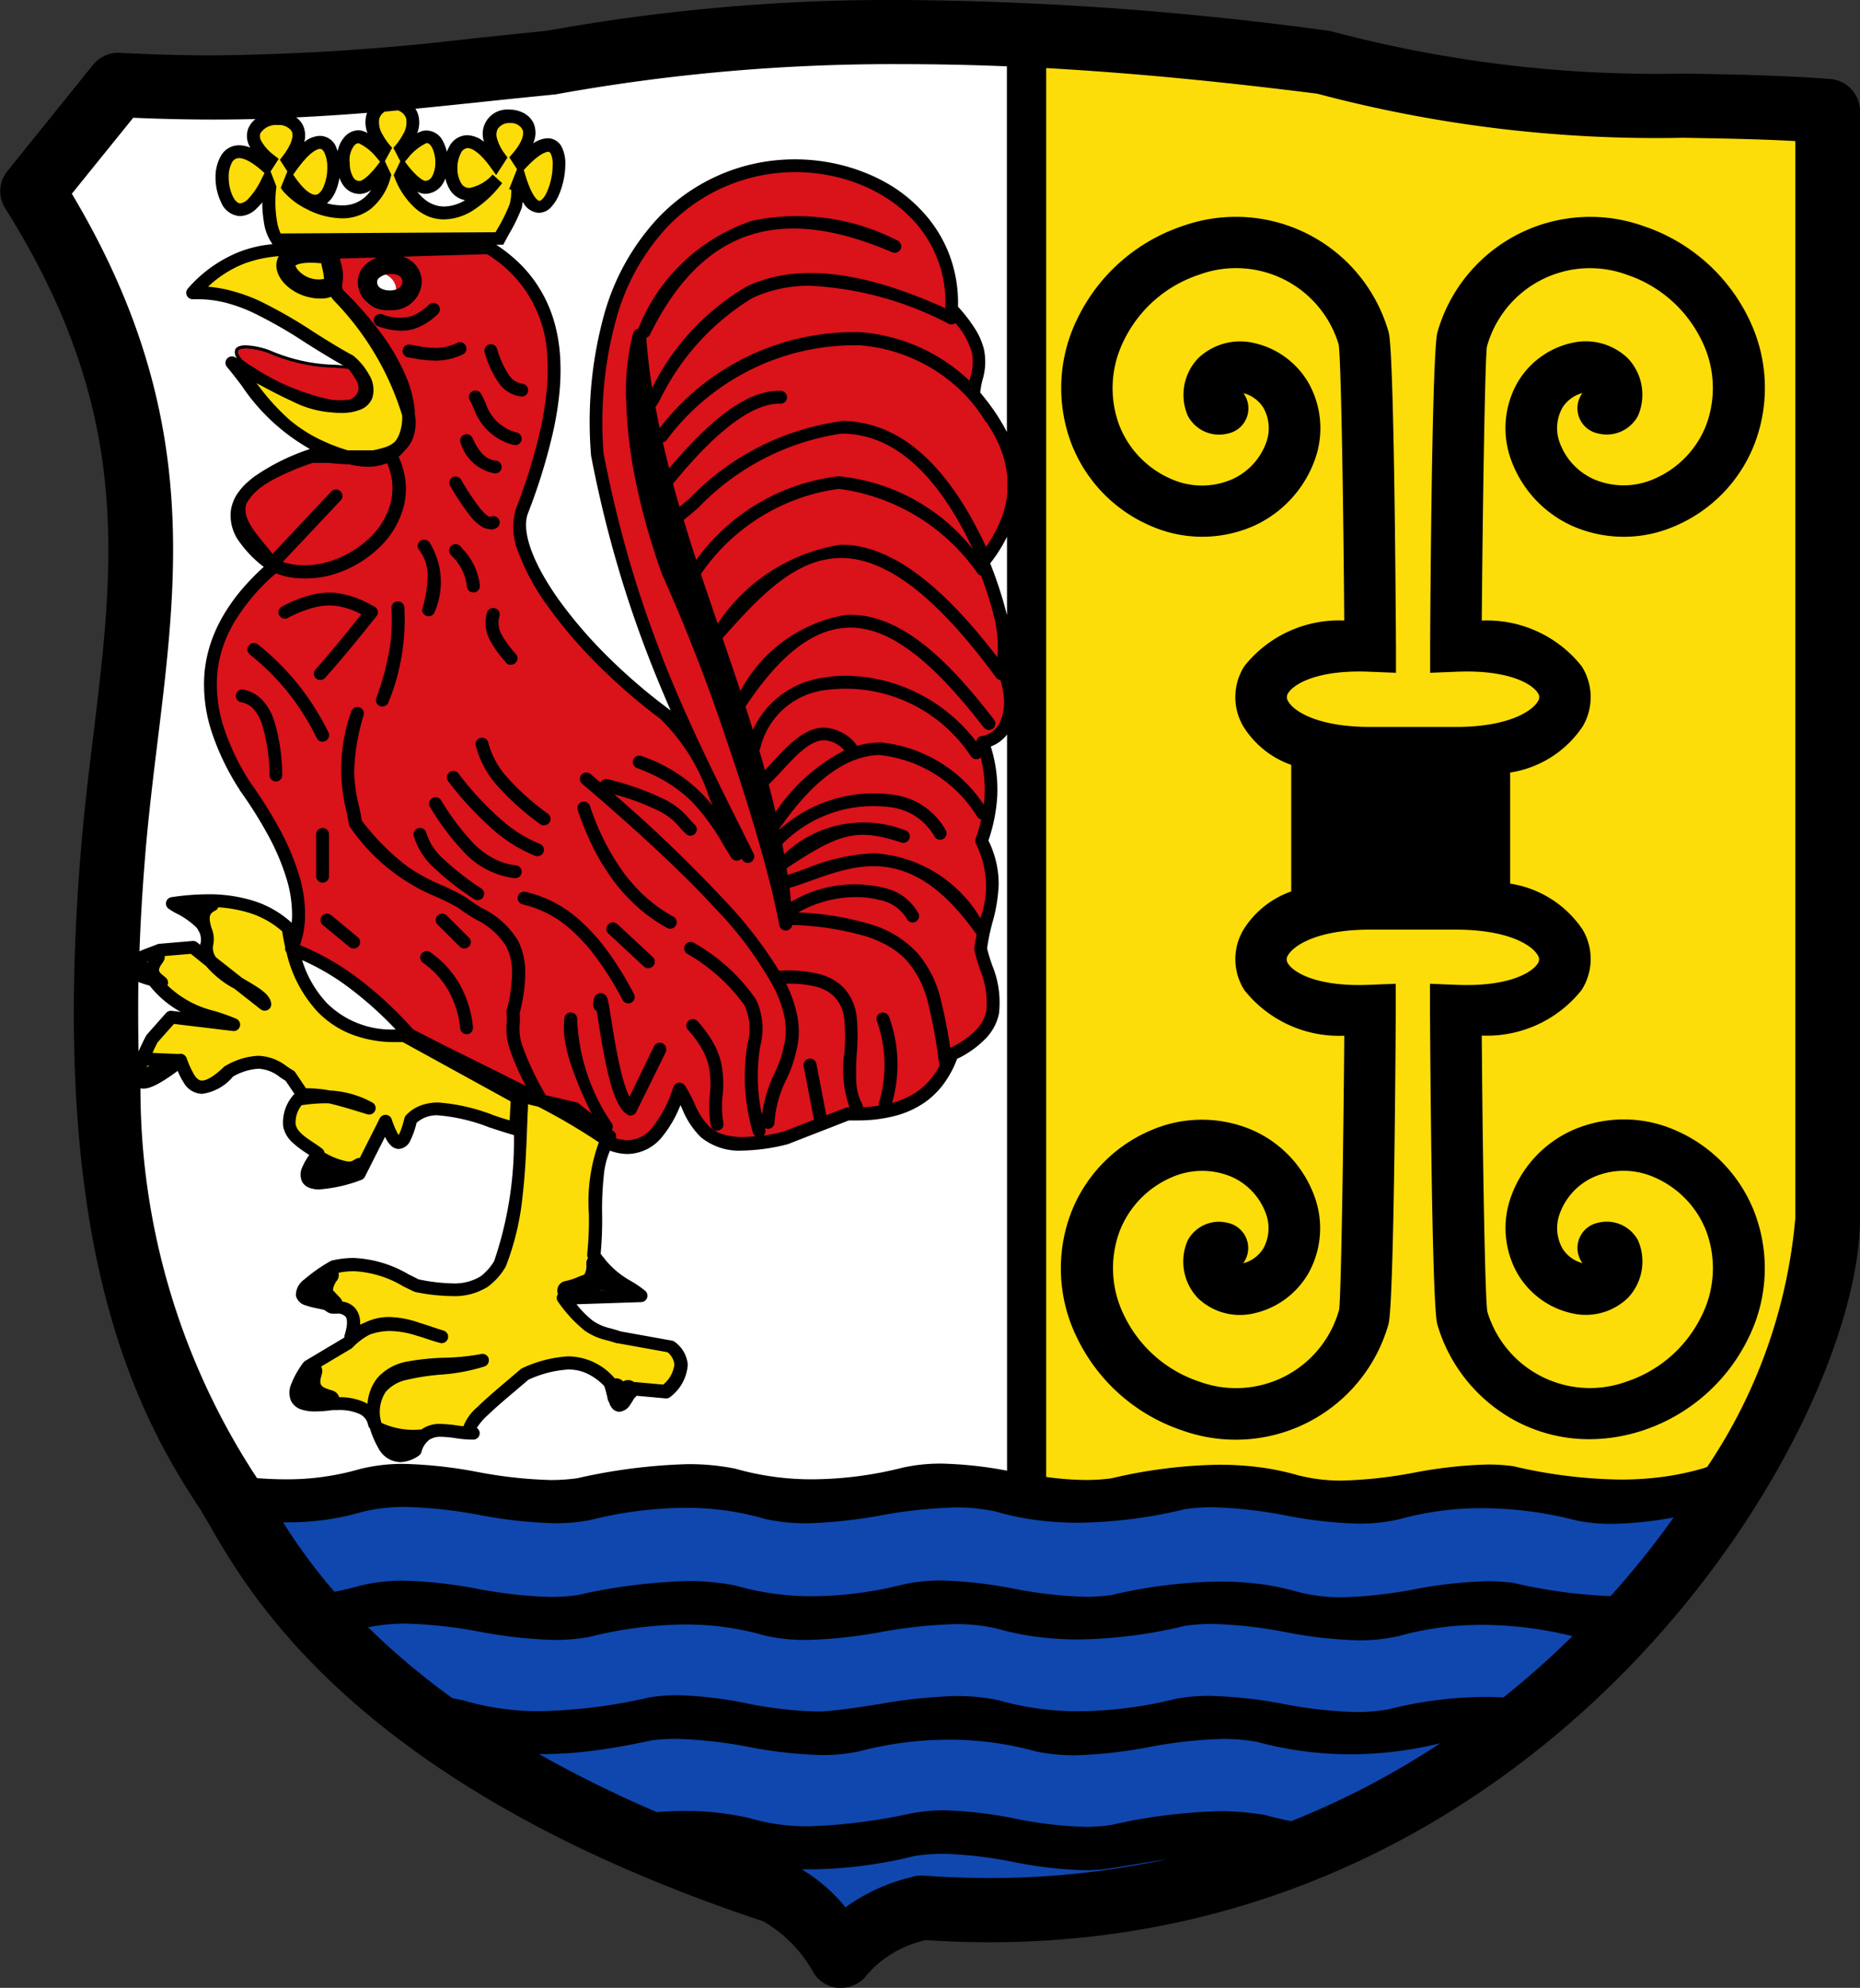
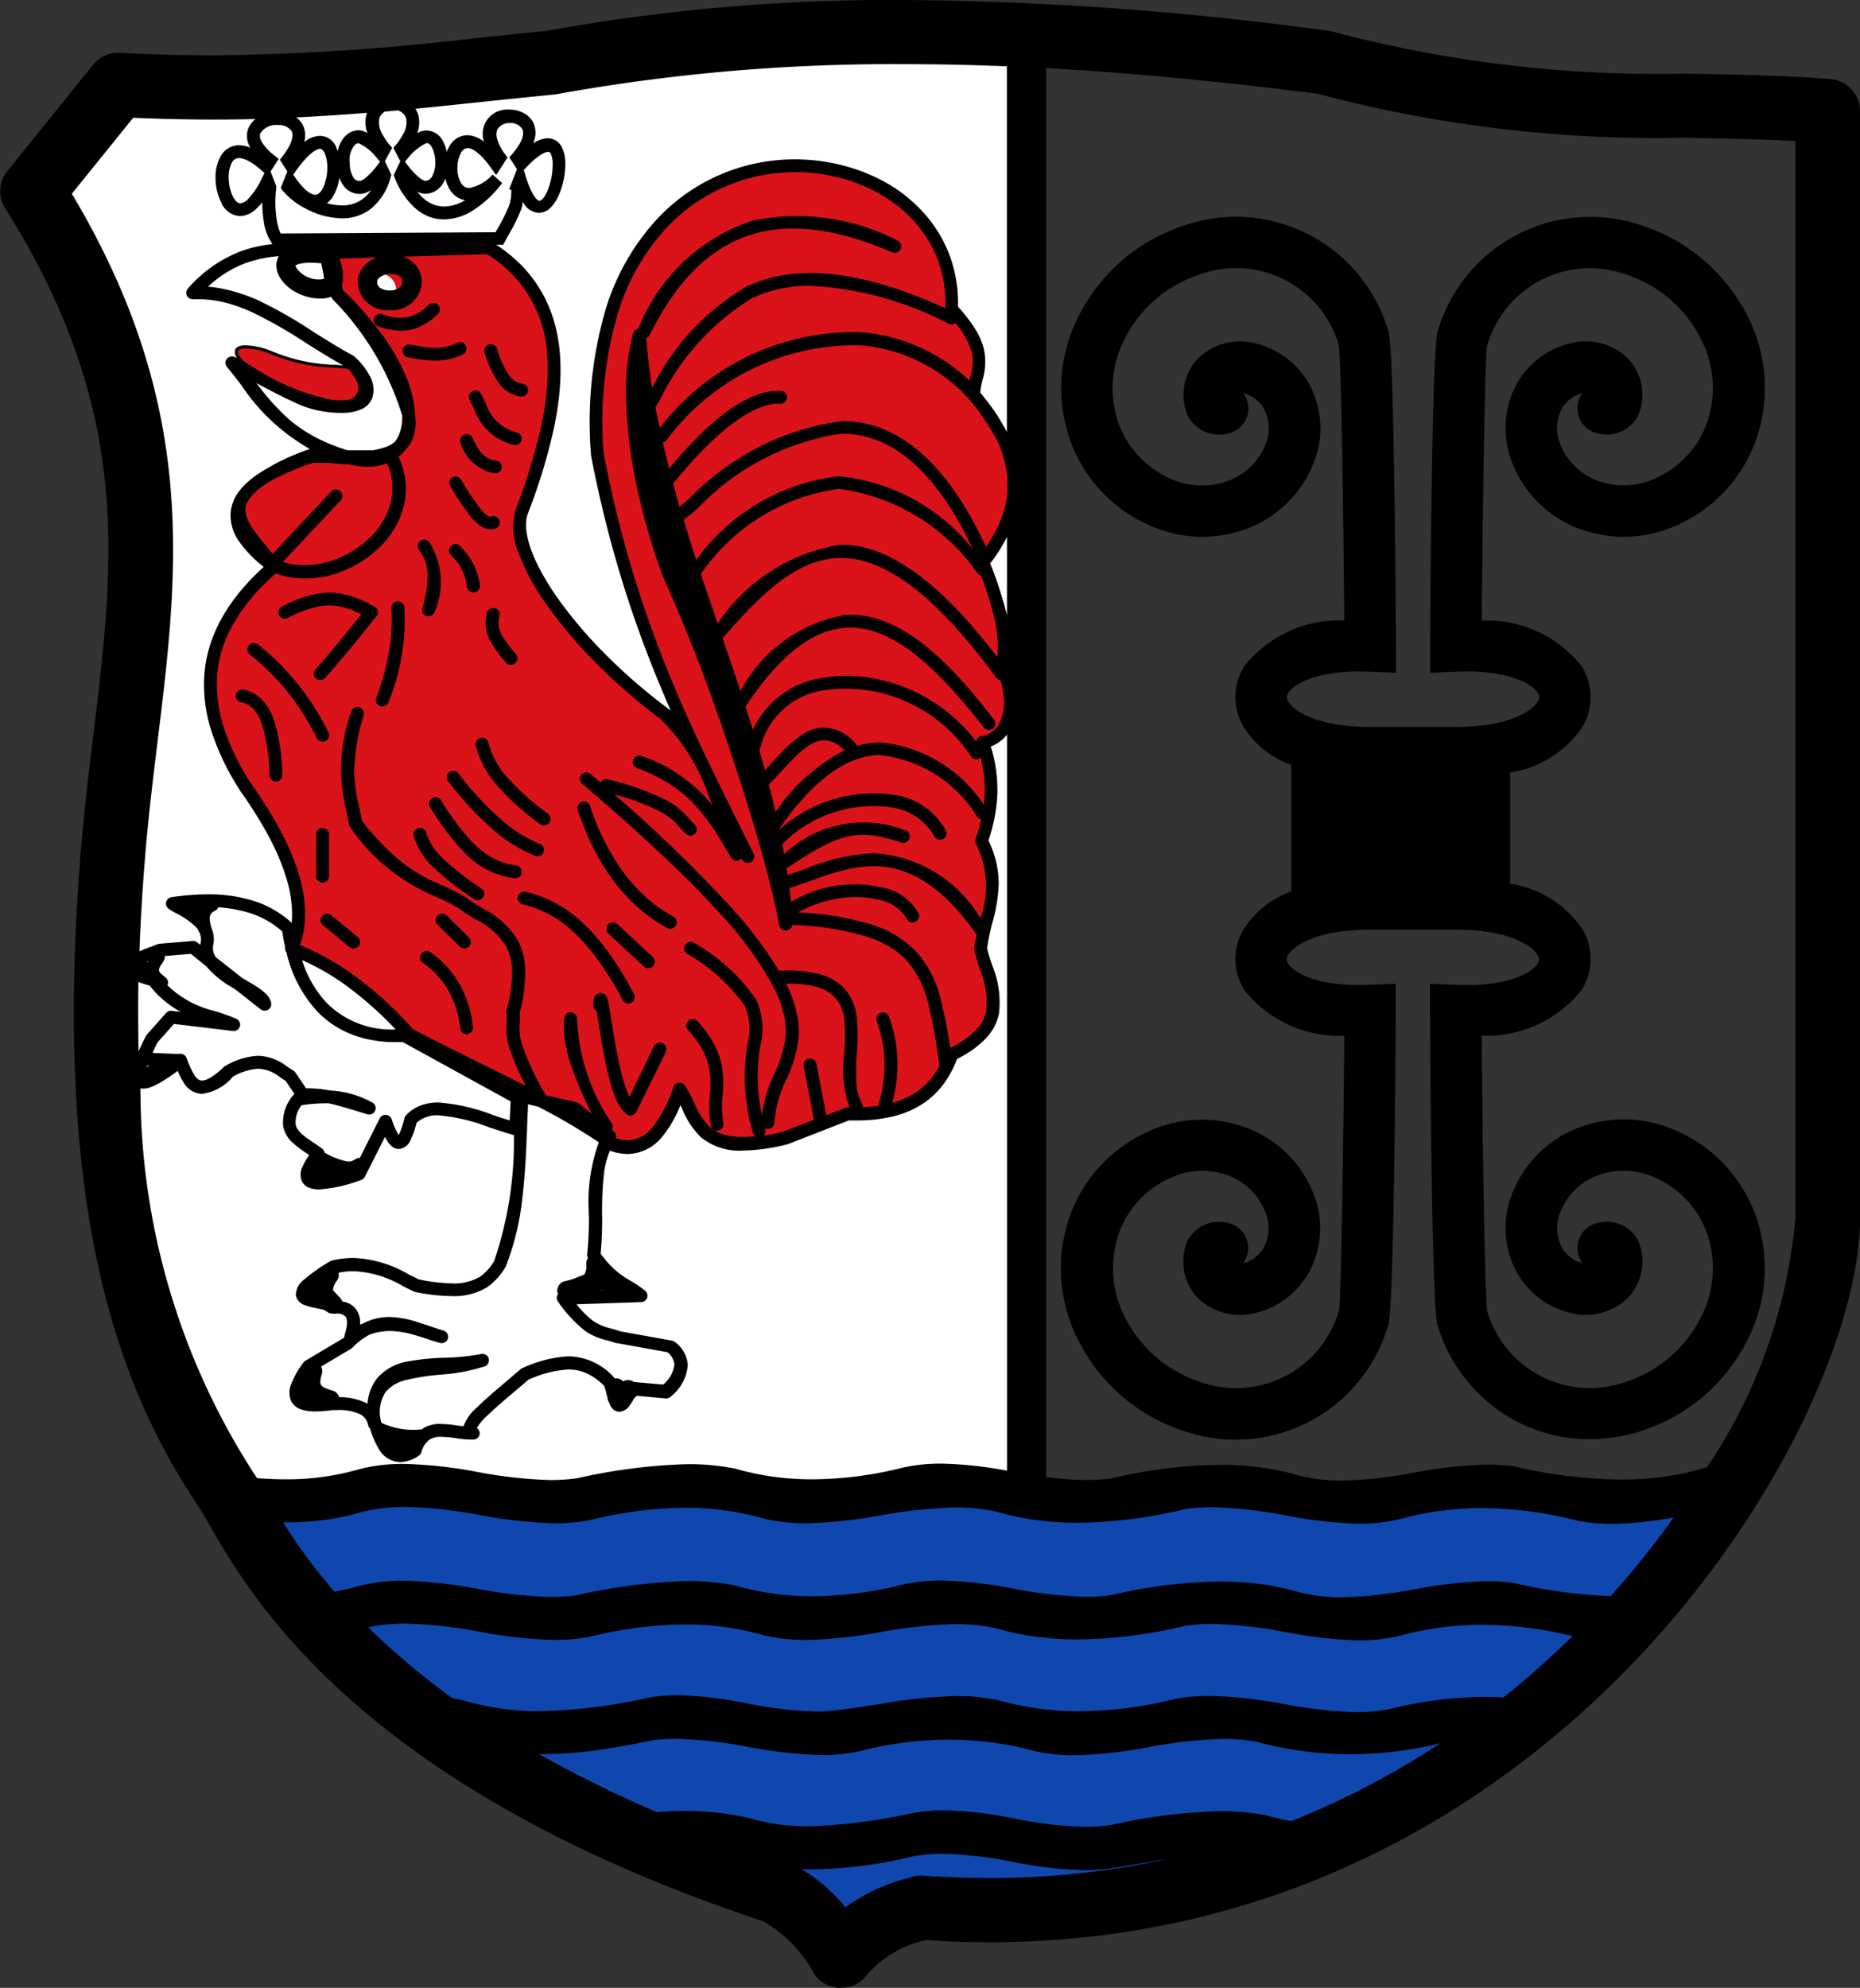
<svg xmlns="http://www.w3.org/2000/svg" width="36.247" height="38.723" viewBox="0 0 36.247 38.723">
  <rect x="0" y="0" width="36.247" height="38.723" fill="#333333" stroke="none" />
  <g id="Wappen" transform="translate(-5295.869 1229)">
    <path id="Weiss" d="M5308.286-1215.226s2.58,2.965,1.683,10.837.873,12.884,2.142,14.377c1.58.4,3.088-.284,4.546,0s4.378-.4,4.971-.259a32.057,32.057,0,0,0,4.307.259c.821-.035,1.635,0,1.635,0v-28.265a33.856,33.856,0,0,0-5.637,0,88.911,88.911,0,0,1-8.863.749c-1.973-.01-3.1,0-3.1,0Z" transform="translate(-11.641 -9.932)" fill="#fff" />
-     <path id="Gelb" d="M23.368,28.6a17.287,17.287,0,0,0-3.6-.234,12.276,12.276,0,0,1-2.281,0V.05a34.1,34.1,0,0,1,3.524,0c1.2.114,6.305,1.166,7.891,1.233s4.27.356,4.27.356.141,18.465,0,20.733S31.131,28.6,31.131,28.6s-3.427-.247-4.4-.234c-.837.011-2.243.255-3.036.255A2.161,2.161,0,0,1,23.368,28.6ZM4.8,27.067c-.2-1.274,1.271-.9,2.084-1.211-.907.2-2.267-.212-2.089,1.241-.06-.3-.354-.415-.817-.394-.612.087-.964-.012-.454-.726l.757-.454a1.392,1.392,0,0,1,.367-.279,1.64,1.64,0,0,0-.307.158c.117-.382.034-.6-.333-.575-.2-.182-1.257-.022,0-.787a2.191,2.191,0,0,1,1.6.363c1.165.226,1.385-.1,1.6-.424a9.768,9.768,0,0,0,.424-3.269h0l1.029.242.666.545c-.4.619-.2,1.532-.3,2.3.348.517.645.56.908.787l-1.5.05c.519.694.631.62,1.071.767l1,.182c.344.293.207.585-.091.878L9.762,26.4c-.327.7-.317.059-.424-.121-.545-.568-1.09-.373-1.634-.151-.549.482-1.293,1.052-1,1.15a1.887,1.887,0,0,1-.327-.027c-.327-.046-.653-.091-.793.36a.534.534,0,0,1-.29.106C5.014,27.718,4.889,27.348,4.8,27.067ZM6.1,25.4c-.157-.047-.311-.1-.467-.152C5.788,25.3,5.943,25.361,6.1,25.4ZM3.646,21.893c-.33-.254-.831-.422-.394-1.059a3.174,3.174,0,0,1,.607-.048,2.394,2.394,0,0,0-.516-.043L3.1,20.38a.9.9,0,0,0-1.18-.091c-.63.617-.78.194-.938-.212-.92.727-1,.461-.545-.424l.369-.419,1.2.147C1.5,19.152.982,19.171.468,18.5c-.9-.247-.3-.406.121-.575l.639-.055.353.283a.442.442,0,0,1-.083-.351c.092-.465-.538-.673-.667-.786h0a2.564,2.564,0,0,1,2.24.484c.188,1.367.928,2.167,2.24,2.089L7.49,20.8l-.03.605c-.741-.206-1.589-.654-2.028-.182-.161.66-.323.526-.484.03l-.515,1.029a2.661,2.661,0,0,1-.769.178C3.4,22.465,3.308,22.321,3.646,21.893ZM2.617,18.987c-.017-.13-.257-.257-.511-.41ZM4.152,8.333a4.068,4.068,0,0,1-2.27-1.846,5.7,5.7,0,0,0,1.937.848c.981.088.692-.571.333-.878-.987-.53-1.893-1.387-3.027-1.332a2.721,2.721,0,0,1,2.6-.817l.182.817c1.868,1.818,1.615,3.26.6,3.26A1.33,1.33,0,0,1,4.152,8.333ZM1.125,5.125h0ZM2.632,3l-.04-.1c-.482.959-.845.472-.875-.015-.027-.432.207-.864.85-.288l.072-.114c-1.164-.937,1.267-1.209.34,0l.073.114c.6-.835.847-.361.813.113-.032.458-.33.917-.838.19L2.988,3c.3.381,1.516.975,1.864-.224L4.8,2.67s-.251.332-.422.339-.308-.113-.324-.462c-.019-.425.208-.548.324-.519a1.144,1.144,0,0,1,.414.321l.048-.095s-.3-.35-.219-.623a.4.4,0,0,1,.764,0c.084.273-.218.623-.218.623l.049.095a1.142,1.142,0,0,1,.413-.321c.392-.078.477.98,0,.98C5.462,3,5.213,2.67,5.213,2.67l-.049.1c.4.983,1.191.947,1.864.074-.618.583-.893.182-.893-.218,0-.428.317-.857.868-.084l.073-.114c-.8-1.1,1.245-1.041.339,0l.073.114c.646-.7.8-.223.72.25-.086.512-.444,1.024-.744.053l-.041.1h0c-.009.439,0,.4-.355,1.052l-4.23.024a.041.041,0,0,1-.03.015C2.7,4.041,2.563,3.558,2.632,3Z" transform="translate(5298.488 -1228.362)" fill="#fcdd09" />
    <path id="Blau" d="M107.174,550.14c-2.53,4.359-7.622,9.155-15.539,8.567a2.657,2.657,0,0,0-1.562.938,3.148,3.148,0,0,0-1.25-1.25c-8.437-2.812-10-6.875-10.625-7.812-.121-.181-.244-.373-.368-.58,0,0,.375.06.918.2,1.539.394,3.054-.5,4.593-.109a7.175,7.175,0,0,0,3.558-.067c1.155-.195,2.2.306,3.348.268a12.05,12.05,0,0,1,3.4-.221,6.617,6.617,0,0,0,3.446-.027c1.389-.254,2.722.462,4.109.211a6.716,6.716,0,0,1,3.475-.022,8.933,8.933,0,0,0,2.5-.1Z" transform="translate(5222.373 -1750.262)" fill="#0f47af" />
    <path id="Rot" d="M7.775,19.063a34.556,34.556,0,0,0-3.938-2.14,5.8,5.8,0,0,0-2.269-1.669c.359-.816,0-1.895-.9-3.168A2.952,2.952,0,0,1,1.226,7.8C.091,6.966.278,6.233,2,5.622,4.3,6,4.425,4.945,2.474,2.542c-.219-.269.05-.556-.221-.859h0L5.378,1.6c1.671,1.05,1.468,2.952.642,5.137-.306.829,1.026,2.647,2.744,3.943.788.595,1.025,2.025,1.622,2.778A27.779,27.779,0,0,1,7.476,5.622C7.021-1.717,14.484-.989,14.325,2.8c.829.9.441,1.191.428,1.669a2.279,2.279,0,0,1,.171,3.253,3.876,3.876,0,0,1,.383,2.058c.256.553.222,1.341-.383,1.453a2.787,2.787,0,0,1-.02,1.926c.437.877.057,1.427-.022,2.1.164.712.685,1.451-.556,2.055a1.762,1.762,0,0,1-2.012,1.156l-1.2.471c-1.753.426-1.7-.4-2.055-.942-.232.677-.542,1.122-1,1.122A.861.861,0,0,1,7.775,19.063ZM.583,3.809c-.325-.379.246-.3.543-.184a4.065,4.065,0,0,0,1.545.3c.2.269.388.536-.121.726A3.428,3.428,0,0,1,.583,3.809Z" transform="translate(5300.015 -1225.777)" fill="#da121a" />
    <circle id="Eye" cx="0.333" cy="0.333" r="0.333" transform="translate(5302.925 -1223.675)" fill="#fff" />
    <path id="Schwarz" d="M16.374,38.723l-.049,0a.629.629,0,0,1-.463-.28,2.607,2.607,0,0,0-.99-1.017c-7.823-2.594-9.97-6.3-10.779-7.7-.087-.15-.15-.259-.2-.341-1.4-2.089-2.937-5.443-2.31-12.9.063-.748.151-1.473.239-2.186C2.229,10.922,2.586,8.006.1,4.056a.621.621,0,0,1,.043-.722L1.814,1.262a.629.629,0,0,1,.492-.234c.647.034,1.261.051,1.857.051A46.231,46.231,0,0,0,9.22.748C9.7.7,10.172.648,10.657.6A37.591,37.591,0,0,1,17.613,0V0a64.383,64.383,0,0,1,8.314.605,24.694,24.694,0,0,0,6.894.829c.912.015,1.855.031,2.844.105a.63.63,0,0,1,.583.623V23.724c0,4.1-5.945,14.111-16.966,14.111-.407,0-.822-.014-1.235-.042a2.109,2.109,0,0,0-1.211.747.629.629,0,0,1-.446.183Zm.1-1.566a3.593,3.593,0,0,1,1.288-.59.634.634,0,0,1,.2-.032c.471.033.9.049,1.316.049a16.2,16.2,0,0,0,3.468-.369c-.175.026-.348.056-.519.085-.227.038-.462.078-.693.11h0a3.581,3.581,0,0,1-.4.022,8.06,8.06,0,0,1-1.381-.16,8.019,8.019,0,0,0-1.372-.16,3.377,3.377,0,0,0-.572.046,8.717,8.717,0,0,1-2,.257l-.187,0A3.207,3.207,0,0,1,16.479,37.158Zm3.306-1.73a7.961,7.961,0,0,0,1.367.16,3.39,3.39,0,0,0,.507-.036,10.59,10.59,0,0,1,2.11-.268,5.139,5.139,0,0,1,.891.074h0q.25.07.508.119a15.965,15.965,0,0,0,2.905-1.518,7.293,7.293,0,0,1-1.749.215,6.936,6.936,0,0,1-1.82-.241,3.648,3.648,0,0,0-.665-.058,8.886,8.886,0,0,0-1.442.159,8.893,8.893,0,0,1-1.446.16,3.6,3.6,0,0,1-.76-.076h0a6.342,6.342,0,0,0-1.7-.228,6.907,6.907,0,0,0-1.746.228h0a3.5,3.5,0,0,1-.731.072,8.647,8.647,0,0,1-1.416-.158,8.638,8.638,0,0,0-1.414-.158,3.68,3.68,0,0,0-.484.03c-.391.085-.736.147-1.055.19a7.951,7.951,0,0,1-1.069.077h-.065A23.5,23.5,0,0,0,12.8,35.3q.276-.022.542-.022a5.536,5.536,0,0,1,1.257.137h0a3.971,3.971,0,0,0,1.166.161,10.705,10.705,0,0,0,1.931-.239l.1-.019a3.343,3.343,0,0,1,.609-.053A7.985,7.985,0,0,1,19.784,35.427ZM25,33.191a8.638,8.638,0,0,0,1.425.16,3.576,3.576,0,0,0,.636-.054,7.827,7.827,0,0,1,1.877-.241q.182,0,.361.01a17.3,17.3,0,0,0,1.344-1.194,7.42,7.42,0,0,0-1.756-.22,6.007,6.007,0,0,0-1.63.219h0a3.483,3.483,0,0,1-.778.083,8.63,8.63,0,0,1-1.426-.16,8.632,8.632,0,0,0-1.426-.16,3.651,3.651,0,0,0-.54.038,9.214,9.214,0,0,1-2.075.264,6.212,6.212,0,0,1-.808-.051,5.315,5.315,0,0,1-.8-.167,3.665,3.665,0,0,0-.787-.08,9.267,9.267,0,0,0-1.448.154,9.3,9.3,0,0,1-1.454.155,3.694,3.694,0,0,1-.8-.083h0a5.488,5.488,0,0,0-1.569-.219,7.872,7.872,0,0,0-1.861.242h0a3.692,3.692,0,0,1-.679.059,8.992,8.992,0,0,1-1.452-.159,8.944,8.944,0,0,0-1.441-.159,3.579,3.579,0,0,0-.739.072,14.221,14.221,0,0,0,1.644,1.382q.124.021.244.051h0a5.155,5.155,0,0,0,1.468.2,10.251,10.251,0,0,0,2.113-.265h0a3.4,3.4,0,0,1,.567-.045,7.629,7.629,0,0,1,1.334.157,7.713,7.713,0,0,0,1.352.159l.126,0c.371-.026.748-.085,1.112-.143a9.789,9.789,0,0,1,1.506-.157,3.9,3.9,0,0,1,.811.08h0a5.673,5.673,0,0,0,1.582.216,8,8,0,0,0,1.885-.243h0a3.609,3.609,0,0,1,.651-.056A8.673,8.673,0,0,1,25,33.191Zm-.47-2.338a5.066,5.066,0,0,1,.757.156,3.377,3.377,0,0,0,.868.106,8.7,8.7,0,0,0,1.411-.156,8.757,8.757,0,0,1,1.422-.157,3.729,3.729,0,0,1,.5.032h0a9.971,9.971,0,0,0,1.9.258,17.552,17.552,0,0,0,1.228-1.531,7.355,7.355,0,0,1-1.2.124,3.464,3.464,0,0,1-.685-.064h0a7.461,7.461,0,0,0-1.843-.242,6.007,6.007,0,0,0-1.63.219h0a3.483,3.483,0,0,1-.778.083,8.63,8.63,0,0,1-1.426-.16,8.632,8.632,0,0,0-1.426-.16,3.651,3.651,0,0,0-.54.038,9.213,9.213,0,0,1-2.075.264,6.212,6.212,0,0,1-.808-.051,5.316,5.316,0,0,1-.8-.167,3.662,3.662,0,0,0-.787-.08,9.265,9.265,0,0,0-1.448.154,9.289,9.289,0,0,1-1.454.155,3.7,3.7,0,0,1-.8-.083h0a5.488,5.488,0,0,0-1.569-.219,7.87,7.87,0,0,0-1.861.242h0a3.687,3.687,0,0,1-.679.059,8.992,8.992,0,0,1-1.452-.159,8.944,8.944,0,0,0-1.441-.159,3.482,3.482,0,0,0-.868.1,5.1,5.1,0,0,1-1.462.2H5.517a10.912,10.912,0,0,0,1,1.352,4.629,4.629,0,0,0,.489-.115h0a3.436,3.436,0,0,1,.871-.1,8.75,8.75,0,0,1,1.425.158,8.751,8.751,0,0,0,1.426.158,3.693,3.693,0,0,0,.529-.036,10.956,10.956,0,0,1,2.142-.273,4.594,4.594,0,0,1,.929.087h0a5.4,5.4,0,0,0,1.513.208,7.3,7.3,0,0,0,1.751-.227h0a3.422,3.422,0,0,1,.755-.079,8.442,8.442,0,0,1,1.406.159,8.436,8.436,0,0,0,1.4.159,3.6,3.6,0,0,0,.5-.033,9.676,9.676,0,0,1,2.105-.264A6.03,6.03,0,0,1,24.531,30.854Zm0-2.273a5.066,5.066,0,0,1,.757.156,3.377,3.377,0,0,0,.868.106,8.7,8.7,0,0,0,1.411-.156,8.751,8.751,0,0,1,1.422-.157,3.729,3.729,0,0,1,.5.032h0a9.6,9.6,0,0,0,2.093.261,6.207,6.207,0,0,0,.809-.051,5.281,5.281,0,0,0,.8-.168l.079-.027a10.267,10.267,0,0,0,1.718-4.853V2.748c-.747-.04-1.477-.052-2.186-.064a25.721,25.721,0,0,1-7.127-.858c-1.933-.245-3.668-.409-5.286-.5V28.771a5.788,5.788,0,0,0,.775.059,3.608,3.608,0,0,0,.5-.033,9.676,9.676,0,0,1,2.105-.264A6.031,6.031,0,0,1,24.531,28.581ZM9.3,28.673a8.759,8.759,0,0,0,1.426.158,3.685,3.685,0,0,0,.529-.036,10.961,10.961,0,0,1,2.142-.273,4.594,4.594,0,0,1,.929.087h0a5.4,5.4,0,0,0,1.513.208,7.285,7.285,0,0,0,1.751-.227h0a3.431,3.431,0,0,1,.754-.079,7.76,7.76,0,0,1,1.281.138V14.309a.717.717,0,0,1-.317.233,2.809,2.809,0,0,1,.126.969,3.261,3.261,0,0,1-.172.863,1.9,1.9,0,0,1,.2.863,3.207,3.207,0,0,1-.126.75,4.133,4.133,0,0,0-.1.487c.026.109.062.222.1.331a1.887,1.887,0,0,1,.131.944.986.986,0,0,1-.255.478,1.931,1.931,0,0,1-.561.4,1.986,1.986,0,0,1-.243.462,1.613,1.613,0,0,1-.407.4,1.847,1.847,0,0,1-.567.251,2.9,2.9,0,0,1-.735.086c-.051,0-.1,0-.158,0l-1.184.461-.016.005a3.752,3.752,0,0,1-.866.121,1.177,1.177,0,0,1-.82-.263,1.62,1.62,0,0,1-.36-.549l-.035-.073a2.28,2.28,0,0,1-.343.6.883.883,0,0,1-.686.352,1.007,1.007,0,0,1-.328-.059.113.113,0,0,1-.015-.008,1.558,1.558,0,0,0-.119.462,6.281,6.281,0,0,0-.035.788,7.036,7.036,0,0,1-.029.759c.014.021.029.041.045.061a.186.186,0,0,1,.035.044,1.721,1.721,0,0,0,.51.427,2.089,2.089,0,0,1,.279.192.124.124,0,0,1,.013.176.127.127,0,0,1-.091.043l-1.261.042a1.828,1.828,0,0,0,.319.322.992.992,0,0,0,.351.149c.056.016.12.034.191.058l1,.18a.127.127,0,0,1,.059.028.612.612,0,0,1,.248.442.858.858,0,0,1-.333.62.127.127,0,0,1-.1.035l-.564-.051a.184.184,0,0,1-.047.047,1.28,1.28,0,0,1-.089.143.266.266,0,0,1-.2.121.182.182,0,0,1-.135-.062.316.316,0,0,1-.055-.09c0-.011-.008-.022-.012-.033a.247.247,0,0,1-.033-.1c0-.016-.009-.031-.013-.047A1.094,1.094,0,0,0,11.775,27a1.128,1.128,0,0,0-.349-.25.856.856,0,0,0-.35-.072,2.154,2.154,0,0,0-.78.2c-.083.072-.172.147-.257.219-.19.161-.386.327-.531.468a1.187,1.187,0,0,0-.216.251.124.124,0,0,1,.035.173.126.126,0,0,1-.1.055h-.04a2.3,2.3,0,0,1-.312-.029,2.1,2.1,0,0,0-.277-.026.4.4,0,0,0-.228.055.433.433,0,0,0-.158.245.125.125,0,0,1-.05.067.668.668,0,0,1-.362.127.5.5,0,0,1-.43-.28,1.809,1.809,0,0,1-.161-.377.124.124,0,0,1-.034-.063.3.3,0,0,0-.163-.216.946.946,0,0,0-.431-.079l-.1,0a2.427,2.427,0,0,1-.334.027.848.848,0,0,1-.272-.037.339.339,0,0,1-.2-.162.416.416,0,0,1,0-.333,1.717,1.717,0,0,1,.236-.419.127.127,0,0,1,.038-.035l.749-.446.014-.014a.125.125,0,0,1,.005-.045c.031-.1.074-.279.016-.357a.222.222,0,0,0-.182-.057H6.512l-.023,0a.19.19,0,0,1-.1-.026.757.757,0,0,1-.068-.045c-.041-.011-.087-.021-.136-.031a1.556,1.556,0,0,1-.231-.06.26.26,0,0,1-.188-.19.373.373,0,0,1,.157-.309,3.306,3.306,0,0,1,.512-.36.124.124,0,0,1,.037-.015,1.88,1.88,0,0,1,.418-.049,2.3,2.3,0,0,1,1.068.317c.065.032.132.066.2.1A3.5,3.5,0,0,0,8.8,25a.989.989,0,0,0,.562-.134,1.034,1.034,0,0,0,.268-.3,7.248,7.248,0,0,0,.385-2.454h0c-.159-.044-.323-.1-.482-.151a3.513,3.513,0,0,0-.991-.234.581.581,0,0,0-.425.147A1.573,1.573,0,0,1,8,22.209a.268.268,0,0,1-.228.173.22.22,0,0,1-.148-.061.467.467,0,0,1-.088-.113c-.011-.019-.022-.039-.033-.062l-.392.777a.126.126,0,0,1-.071.062,2.88,2.88,0,0,1-.817.185.539.539,0,0,1-.189-.029.263.263,0,0,1-.151-.13.339.339,0,0,1,.012-.283,1.167,1.167,0,0,1,.132-.228l-.055-.037a1.984,1.984,0,0,1-.271-.205.58.58,0,0,1-.182-.312.808.808,0,0,1,.186-.6.124.124,0,0,1,.035-.034l-.173-.257c-.038-.023-.075-.048-.111-.071a.72.72,0,0,0-.417-.165,1.108,1.108,0,0,0-.5.155.944.944,0,0,1-.6.334.423.423,0,0,1-.355-.212,1.366,1.366,0,0,1-.121-.235c-.406.3-.569.345-.666.345a.213.213,0,0,1-.06-.006,13.806,13.806,0,0,0,2.206,7.494q.032.047.066.1c.192.015.376.023.556.023a5.066,5.066,0,0,0,1.448-.2h0a3.433,3.433,0,0,1,.871-.1A8.755,8.755,0,0,1,9.3,28.673Zm.224-2.2a.125.125,0,0,1-.078.144,3.648,3.648,0,0,1-.859.161,4.417,4.417,0,0,0-.654.1.745.745,0,0,0-.419.239.715.715,0,0,0-.091.563c0,.012.008.024.011.037a1.466,1.466,0,0,0,.75.13.119.119,0,0,1,.027,0,.6.6,0,0,1,.383-.108,2.3,2.3,0,0,1,.312.029l.126.016a.9.9,0,0,1,.265-.369c.156-.154.369-.335.575-.51.09-.077.184-.156.271-.231a.126.126,0,0,1,.035-.022,2.441,2.441,0,0,1,.894-.23,1.206,1.206,0,0,1,.893.411.132.132,0,0,1,.014.018.189.189,0,0,1,.165.059h0a.191.191,0,0,1,.209.011l.571.051a.6.6,0,0,0,.218-.392.35.35,0,0,0-.135-.239l-.973-.175-.018,0c-.07-.023-.131-.041-.19-.057a1.232,1.232,0,0,1-.43-.187,2.682,2.682,0,0,1-.522-.566.124.124,0,0,1,0-.148.186.186,0,0,1-.013-.053.188.188,0,0,1,.16-.2,1.3,1.3,0,0,0,.25-.082l.117-.045a.339.339,0,0,0,.038-.205.185.185,0,0,1,.033-.117.124.124,0,0,1-.016-.077,6.4,6.4,0,0,0,.033-.776,3.4,3.4,0,0,1,.194-1.4,11.771,11.771,0,0,0-1.181-.694l-.2-.048q0,.095-.007.187c-.022.608-.042,1.133-.1,1.615a5.141,5.141,0,0,1-.325,1.357.124.124,0,0,1-.013.023,1.279,1.279,0,0,1-.343.377,1.23,1.23,0,0,1-.7.178,3.743,3.743,0,0,1-.7-.078.126.126,0,0,1-.029-.009c-.075-.034-.149-.071-.22-.107a2.07,2.07,0,0,0-.955-.291,1.588,1.588,0,0,0-.3.03.185.185,0,0,1-.027.148.369.369,0,0,0-.082.192l.141.15a.186.186,0,0,1,.041.071.4.4,0,0,1,.269.15.451.451,0,0,1,.077.3l.084-.035a1.081,1.081,0,0,1,.488-.114,1.9,1.9,0,0,1,.591.115c.081.024.161.051.239.077s.155.052.232.075a.125.125,0,0,1,.076.16.126.126,0,0,1-.144.08c-.116-.03-.23-.069-.341-.107L8.1,26.013a1.753,1.753,0,0,0-.5-.085A1.143,1.143,0,0,0,7.2,26a1.3,1.3,0,0,0-.331.252.124.124,0,0,1-.025.02l-.586.349a.186.186,0,0,1,.015.142c-.067.226-.036.252.211.327a.188.188,0,0,1,.125.128,1.168,1.168,0,0,1,.52.109l.033.019a.906.906,0,0,1,.2-.513,1.013,1.013,0,0,1,.586-.312,4.567,4.567,0,0,1,.715-.072,4.412,4.412,0,0,0,.712-.072.126.126,0,0,1,.151.095Zm2.154-1.342.13,0a.283.283,0,0,0-.05,0A.418.418,0,0,0,11.682,25.13ZM6.206,22.676h.006l0,0ZM5.877,21.53a.544.544,0,0,0-.116.371c.027.142.182.246.347.356.056.037.115.077.169.118a.124.124,0,0,1,.046.076,1.339,1.339,0,0,0,.438.172.245.245,0,0,0,.081,0,.658.658,0,0,0,.095-.048.126.126,0,0,1,.074-.018l.389-.771a.127.127,0,0,1,.169-.056.125.125,0,0,1,.064.073,1.839,1.839,0,0,0,.1.246.537.537,0,0,0,.035.061.52.52,0,0,0,.029-.058,1.8,1.8,0,0,0,.085-.271.124.124,0,0,1,.03-.055.754.754,0,0,1,.293-.194.973.973,0,0,1,.339-.055,3.671,3.671,0,0,1,1.071.247c.1.035.212.071.317.1l.019-.369L7.849,20.3c-.049,0-.1,0-.145,0a2.327,2.327,0,0,1-.859-.153,1.865,1.865,0,0,1-.662-.444,2.527,2.527,0,0,1-.6-1.149.123.123,0,0,1-.025-.1c-.023-.1-.042-.2-.058-.31a1.74,1.74,0,0,0-.619-.354,2.663,2.663,0,0,0-.627-.116.124.124,0,0,1-.061.066c-.118.058-.132.124-.072.338l.008.017a.551.551,0,0,1,.026.313.307.307,0,0,0,.054.241l.508.4.076.045c.262.154.468.275.492.451a.125.125,0,0,1-.108.141.127.127,0,0,1-.1-.026l-.509-.4a1.88,1.88,0,0,1-.549-.437l-.3-.242-.511.043A.123.123,0,0,1,3.2,18.7c-.015.028-.031.054-.048.079a.265.265,0,0,0-.055.117.128.128,0,0,0,.04.07l.095.081a.124.124,0,0,1,.031.147,1.973,1.973,0,0,0,.917.5,4.043,4.043,0,0,1,.425.152.125.125,0,0,1,.064.165.126.126,0,0,1-.13.073l-1.149-.138-.318.358q-.054.1-.1.207l.489.02a.129.129,0,0,1,.027,0,.126.126,0,0,1,.146.076l.008.02a1.765,1.765,0,0,0,.15.322c.061.09.11.1.146.1.07,0,.2-.048.437-.276A.126.126,0,0,1,4.4,20.76a1.366,1.366,0,0,1,.634-.193.956.956,0,0,1,.558.208c.042.028.082.054.123.078a.125.125,0,0,1,.041.039l.207.308a2.4,2.4,0,0,1,.468.043,1.9,1.9,0,0,1,.821.232.124.124,0,0,1,.054.169.127.127,0,0,1-.149.062c-.379-.116-.588-.179-.756-.214H6.338A3.2,3.2,0,0,0,5.877,21.53Zm5.261-1.806a.125.125,0,0,1,.11.139v0a3.844,3.844,0,0,0,.676,2.021.124.124,0,0,1,0,.126l.038.031a.124.124,0,0,1,.041.132l0,0a.74.74,0,0,0,.227.039.634.634,0,0,0,.493-.262,2.45,2.45,0,0,0,.4-.775.127.127,0,0,1,.225-.028,2.7,2.7,0,0,1,.179.334,1.413,1.413,0,0,0,.3.469.7.7,0,0,0,.248.142,1.27,1.27,0,0,0,.4.057c.084,0,.168-.008.252-.016a.124.124,0,0,1-.056-.072,4.031,4.031,0,0,1-.158-1.024,4.272,4.272,0,0,1,.054-.7,1.1,1.1,0,0,0-.058-.752,3.522,3.522,0,0,0-1.125-1.01.124.124,0,0,1-.027-.175.127.127,0,0,1,.17-.032,3.657,3.657,0,0,1,1.205,1.1,1.338,1.338,0,0,1,.086.9,3.469,3.469,0,0,0,.031,1.349,2.653,2.653,0,0,1,.241-.8,2.3,2.3,0,0,0,.218-.724,1.425,1.425,0,0,0-.031-.428,2.292,2.292,0,0,0-.2-.538,7.2,7.2,0,0,0-1.161-1.555c-.3-.33-.668-.693-1.081-1.08-.433-.406-.935-.852-1.492-1.326a.124.124,0,0,1-.011-.176.127.127,0,0,1,.175-.013l.195.167a.126.126,0,0,1,.145-.063,5.329,5.329,0,0,1,1.146.412,1.48,1.48,0,0,1,.438.357c.036.04.071.079.111.117a.124.124,0,0,1,0,.177.127.127,0,0,1-.175,0c-.047-.045-.087-.089-.124-.131a1.248,1.248,0,0,0-.372-.3,4.559,4.559,0,0,0-.9-.338A27.684,27.684,0,0,1,14.1,17.517a8.347,8.347,0,0,1,1.082,1.394,2.55,2.55,0,0,1,.764.059,1.046,1.046,0,0,1,.483.259.993.993,0,0,1,.268.606,3.891,3.891,0,0,1,0,.686,4.577,4.577,0,0,0-.01.547.992.992,0,0,0,.112.432.123.123,0,0,1,.015.068,2.651,2.651,0,0,0,.312-.029.123.123,0,0,1,0-.02.127.127,0,0,1,0-.027,2.548,2.548,0,0,0-.034-1.591.125.125,0,0,1,.062-.166.127.127,0,0,1,.167.061,2.718,2.718,0,0,1,.064,1.69,1.6,1.6,0,0,0,.47-.21,1.4,1.4,0,0,0,.454-.514l-.016-.107a9.939,9.939,0,0,0-.211-1.131,1.927,1.927,0,0,0-.392-.789,1.473,1.473,0,0,0-.337-.281,2.184,2.184,0,0,0-.483-.216,5.718,5.718,0,0,0-1.43-.22.131.131,0,0,1-.106.108l-.023,0h0a.126.126,0,0,1-.124-.1c-.081-.44-.219-1-.411-1.664-.171-.592-.385-1.267-.62-1.952a34.063,34.063,0,0,0-1.245-3.2l-.005-.012a13.136,13.136,0,0,1-.532-1.893,8.9,8.9,0,0,1-.168-1.415,4.538,4.538,0,0,1,.133-1.4.125.125,0,0,1,.1-.087A3.618,3.618,0,0,1,14.658,4.3a4.273,4.273,0,0,1,2.83.385.125.125,0,0,1,.065.165.127.127,0,0,1-.166.065c-2.209-.953-3.709-.443-4.722,1.605a.125.125,0,0,1-.072.062q.039.491.115.977a4.719,4.719,0,0,1,1.844-1.978c.966-.457,2.233-.318,3.87.424a2.344,2.344,0,0,0-.665-1.756,2.693,2.693,0,0,0-.461-.379,3.037,3.037,0,0,0-.545-.281,3.322,3.322,0,0,0-.606-.175,3.443,3.443,0,0,0-3.152,1.019,4.3,4.3,0,0,0-.97,1.729,7.605,7.605,0,0,0-.26,2.673c.147.758.32,1.47.528,2.176.186.631.4,1.242.645,1.868.461,1.165.982,2.21,1.486,3.22.087.174.177.353.264.53a.125.125,0,0,1-.058.167.127.127,0,0,1-.154-.034l-.026-.035a.123.123,0,0,1-.024.02.127.127,0,0,1-.067.019h0a.126.126,0,0,1-.107-.059c-.051-.081-.1-.164-.15-.244a4.239,4.239,0,0,0-.6-.828,2.527,2.527,0,0,0-.448-.362,3.337,3.337,0,0,0-.641-.312.125.125,0,0,1-.07-.162.126.126,0,0,1,.159-.072,3,3,0,0,1,1.391.972l-.066-.151A3.8,3.8,0,0,0,12.864,14a11.248,11.248,0,0,1-1.221-1.058,9.015,9.015,0,0,1-.956-1.116,4.4,4.4,0,0,1-.576-1.043,1.28,1.28,0,0,1-.058-.869h0a11.021,11.021,0,0,0,.482-1.559,6.17,6.17,0,0,0,.116-.717,4.2,4.2,0,0,0,.015-.666A2.438,2.438,0,0,0,9.489,4.951L7.847,5a.511.511,0,0,1,.373.5.578.578,0,0,1-.628.541.567.567,0,0,1-.62-.527.471.471,0,0,1,.139-.349.713.713,0,0,1,.233-.148l-.718.019a1,1,0,0,0,.021.1.834.834,0,0,1,.016.432l.017.077a6.812,6.812,0,0,1,.753.857,4.1,4.1,0,0,1,.466.8,2.268,2.268,0,0,1,.184.7c0,.031,0,.061.006.092a.879.879,0,0,1-.062.491.729.729,0,0,1-.138.189.8.8,0,0,1-.121.124,1.574,1.574,0,0,1,.133.47,1.412,1.412,0,0,1-.032.492,1.7,1.7,0,0,1-.488.815,2.205,2.205,0,0,1-1.024.551,1.9,1.9,0,0,1-.429.042q-.076,0-.151-.007a1.446,1.446,0,0,1-.4-.092,3.93,3.93,0,0,0-.821.967,2.587,2.587,0,0,0-.223.5,2.316,2.316,0,0,0-.1.506,2.689,2.689,0,0,0,.13,1.035,4.649,4.649,0,0,0,.517,1.069,8.6,8.6,0,0,1,.581.928,4.777,4.777,0,0,1,.363.861,2.669,2.669,0,0,1,.122.789,1.826,1.826,0,0,1-.1.588A4.994,4.994,0,0,1,6.9,19a7.415,7.415,0,0,1,1.149,1.05c.414.219.867.441,1.3.656.3.147.6.3.9.447a4.481,4.481,0,0,1-.318-.725,1.242,1.242,0,0,1-.059-.484,1.187,1.187,0,0,0,0-.209.122.122,0,0,1,0-.046,2.847,2.847,0,0,0,.106-.778,1.081,1.081,0,0,0-.112-.474,1.444,1.444,0,0,0-.6-.53,3.54,3.54,0,0,1-.34-.224,4.416,4.416,0,0,0-.448-.223,3.78,3.78,0,0,1-1.653-1.344.125.125,0,0,1-.025-.058c-.016-.1-.035-.191-.056-.288a3.332,3.332,0,0,1,.1-1.906.126.126,0,0,1,.156-.086.125.125,0,0,1,.087.154,4.113,4.113,0,0,0-.185,1.1A3.009,3.009,0,0,0,7,15.72c.018.086.037.175.053.269a4.667,4.667,0,0,0,.858.869,3.414,3.414,0,0,0,.68.377,4.626,4.626,0,0,1,.479.24l.013.009a3.224,3.224,0,0,0,.322.212,1.659,1.659,0,0,1,.69.629,1.322,1.322,0,0,1,.14.581,3.01,3.01,0,0,1-.108.826,1.481,1.481,0,0,1,0,.225,1,1,0,0,0,.048.4,5.575,5.575,0,0,0,.456.969l0,.008.6.139a.126.126,0,0,1,.051.025l.251.2a7.564,7.564,0,0,1-.4-.937,3.032,3.032,0,0,1-.125-.5,1.542,1.542,0,0,1-.009-.43.126.126,0,0,1,.125-.11ZM14.913,22a.124.124,0,0,1-.033.121,3.551,3.551,0,0,0,.392-.078l.59-.23-.2-1.041a.126.126,0,0,1,.248-.047l.193,1,.373-.145a.127.127,0,0,1,.052-.008h.027a2.2,2.2,0,0,1-.1-1.059,3.715,3.715,0,0,0,0-.641.745.745,0,0,0-.2-.461.788.788,0,0,0-.369-.194,2.15,2.15,0,0,0-.567-.055,2.5,2.5,0,0,1,.206.569,1.667,1.667,0,0,1,.036.5,2.527,2.527,0,0,1-.238.8,2.19,2.19,0,0,0-.23.836.126.126,0,0,1-.185.108ZM2.861,20.77s0,.01,0,.015l.056-.025-.042,0h0ZM2.7,20.483q.067-.156.147-.306a.123.123,0,0,1,.018-.026l.372-.419a.127.127,0,0,1,.11-.041l.182.022L3.5,19.7a1.988,1.988,0,0,1-.584-.5,1.758,1.758,0,0,1-.22-.072C2.691,19.6,2.692,20.05,2.7,20.483Zm12.852-2.709a5.754,5.754,0,0,1,1.4.227,2.027,2.027,0,0,1,.932.57,2.164,2.164,0,0,1,.446.887q.117.472.188.954a1.773,1.773,0,0,0,.509-.353.744.744,0,0,0,.193-.36,1.685,1.685,0,0,0-.125-.819c-.038-.121-.078-.246-.107-.371a.126.126,0,0,1,0-.043q.018-.132.045-.262a.128.128,0,0,1-.015-.017c-1.232-1.742-2.288-1.363-3.221-1.029-.142.051-.278.1-.411.139q.016.135.029.271a2.423,2.423,0,0,1,1.8-.275,1.008,1.008,0,0,1,.684.5.124.124,0,0,1-.063.165.128.128,0,0,1-.052.011h0a.126.126,0,0,1-.115-.074.781.781,0,0,0-.522-.361,1.75,1.75,0,0,0-.465-.059A2.3,2.3,0,0,0,15.556,17.774ZM6.365,19.535a1.779,1.779,0,0,0,1.338.519h.008a7.2,7.2,0,0,0-.959-.851,4.654,4.654,0,0,0-.865-.5A2.152,2.152,0,0,0,6.365,19.535Zm-3.5-.8.012.01.012-.02ZM1.4,3.774c2.469,4.138,2.081,7.315,1.67,10.675-.086.7-.172,1.41-.234,2.14q-.086,1.025-.118,1.942.107-.047.218-.086l.135-.052a.128.128,0,0,1,.036-.008l.644-.055a.127.127,0,0,1,.09.027l.063.05c0-.015,0-.029.007-.044a.339.339,0,0,0-.02-.189L3.852,18.1a.341.341,0,0,0-.06-.066,1.562,1.562,0,0,0-.348-.238,1.063,1.063,0,0,1-.166-.1.124.124,0,0,1-.014-.176.126.126,0,0,1,.077-.043,4.867,4.867,0,0,1,.705-.056,2.91,2.91,0,0,1,.915.134,1.982,1.982,0,0,1,.723.421,1.529,1.529,0,0,0,.008-.157,2.422,2.422,0,0,0-.112-.715,4.532,4.532,0,0,0-.345-.815,8.349,8.349,0,0,0-.566-.9l0-.005a4.9,4.9,0,0,1-.545-1.13,2.934,2.934,0,0,1-.14-1.13,2.567,2.567,0,0,1,.111-.561,2.829,2.829,0,0,1,.244-.552,3.567,3.567,0,0,1,.384-.541,4.738,4.738,0,0,1,.417-.427,2.266,2.266,0,0,1-.479-.494A.857.857,0,0,1,4.5,9.937a.809.809,0,0,1,.147-.35l.007-.008a1.045,1.045,0,0,1,.186-.2,1.455,1.455,0,0,1,.123-.1,4.211,4.211,0,0,1,1.077-.532A3.918,3.918,0,0,1,4.706,7.507c-.091-.119-.185-.242-.283-.359a.124.124,0,0,1,.017-.176.127.127,0,0,1,.14-.014l.04.022a.179.179,0,0,1-.036-.171c.025-.055.095-.082.207-.082a1.492,1.492,0,0,1,.472.1,3.4,3.4,0,0,0,1.2.277c.067,0,.141.007.225.014-.246-.135-.489-.288-.725-.436a8.928,8.928,0,0,0-1.03-.59A3.1,3.1,0,0,0,4.409,5.9a2.2,2.2,0,0,0-.548-.071l-.1,0a.126.126,0,0,1-.132-.119.124.124,0,0,1,.032-.089A2.605,2.605,0,0,1,4.68,4.9a2.4,2.4,0,0,1,.511-.13l.117-.014L5.3,4.741A.968.968,0,0,1,5.14,4.31a2.353,2.353,0,0,1-.029-.367,1.09,1.09,0,0,1-.1.107.483.483,0,0,1-.333.16.426.426,0,0,1-.37-.271A1.108,1.108,0,0,1,4.2,3.455.837.837,0,0,1,4.3,3.045a.406.406,0,0,1,.36-.215.588.588,0,0,1,.217.046l-.01-.019a.428.428,0,0,1-.033-.343.457.457,0,0,1,.145-.195q-.4.01-.817.01c-.513,0-1.039-.012-1.566-.035ZM19.106,17.887a1.839,1.839,0,0,0-.086-1.448.124.124,0,0,1-.007-.1,3.051,3.051,0,0,0,.109-.377.125.125,0,0,1-.073-.044,2.544,2.544,0,0,0-1.926-1.211c-.643.023-1.294.508-1.935,1.438l0,.018a2.743,2.743,0,0,1,2.219-.681,1.37,1.37,0,0,1,1.028.7.125.125,0,0,1-.063.165.127.127,0,0,1-.167-.063,1.139,1.139,0,0,0-.845-.558,2.5,2.5,0,0,0-2.115.716c.007.038.014.075.021.113s.009.057.015.085a2.244,2.244,0,0,1,2.362-.465.125.125,0,0,1,.081.157.126.126,0,0,1-.159.081h0c-.881-.294-1.222-.17-2.236.5.007.044.012.087.018.131.115-.036.235-.079.359-.123a3.928,3.928,0,0,1,1.321-.3A2.586,2.586,0,0,1,19.106,17.887Zm-3.862-2.88c-.091.1-.177.191-.264.274.049.185.094.364.134.538a3.619,3.619,0,0,1,1.341-1.2.57.57,0,0,0-.394-.2h0C15.782,14.424,15.509,14.721,15.244,15.007Zm3.927.669c.007-.059.013-.118.017-.177a2.618,2.618,0,0,0-.076-.744l-.017.014a.126.126,0,0,1-.069.021h0a.126.126,0,0,1-.105-.056A2.922,2.922,0,0,0,16.1,13.441a1.488,1.488,0,0,0-1.284,1.132.124.124,0,0,1-.02.043q.057.194.111.387c.05-.052.1-.107.154-.164.287-.311.613-.665,1-.665h0a.849.849,0,0,1,.615.316.124.124,0,0,1,.025.041,1.669,1.669,0,0,1,.413-.068h.059A2.736,2.736,0,0,1,19.171,15.676Zm-.144-1.225a.125.125,0,0,1,.085-.112l.018,0a.471.471,0,0,0,.349-.256.927.927,0,0,0,.084-.481,1.522,1.522,0,0,0-.067-.353.125.125,0,0,1-.083-.049c-1.123-1.53-2.089-2.292-2.955-2.329-.91-.038-1.632.716-2.377,1.561.116.34.234.684.348,1.03a2.867,2.867,0,0,1,2.055-1.484c1.109-.058,2.082,1,2.887,2.041a.124.124,0,0,1-.023.175.127.127,0,0,1-.077.026h0a.127.127,0,0,1-.1-.049c-1.07-1.385-1.9-1.983-2.673-1.943-.664.035-1.309.539-1.97,1.537q.073.227.144.454a1.772,1.772,0,0,1,1.382-1.018,2.63,2.63,0,0,1,.449-.038A3.243,3.243,0,0,1,19.027,14.451Zm-8.86-10.4a3.359,3.359,0,0,1-.255.521l-.07.13-.035.065H9.67a3.078,3.078,0,0,1,.491.4,2.579,2.579,0,0,1,.4.532,2.636,2.636,0,0,1,.248.6,3.234,3.234,0,0,1,.107.657,4.441,4.441,0,0,1-.015.705,6.433,6.433,0,0,1-.121.746,11.275,11.275,0,0,1-.492,1.594c-.13.349.09.962.6,1.68a8.767,8.767,0,0,0,.929,1.084A11,11,0,0,0,13.016,13.8l.055.043q-.188-.429-.367-.879c-.25-.633-.464-1.251-.652-1.889-.212-.716-.387-1.437-.535-2.207a.111.111,0,0,1,0-.016,7.852,7.852,0,0,1,.269-2.769A4.544,4.544,0,0,1,12.811,4.26a3.672,3.672,0,0,1,1.979-1.09,3.753,3.753,0,0,1,1.4,0,3.578,3.578,0,0,1,.652.188,3.287,3.287,0,0,1,.59.3,2.948,2.948,0,0,1,.5.415,2.6,2.6,0,0,1,.56.866,2.654,2.654,0,0,1,.177,1.036,2.93,2.93,0,0,1,.336.436,1.357,1.357,0,0,1,.169.39,1.207,1.207,0,0,1-.027.6,1.7,1.7,0,0,0-.045.246c.035.041.068.082.1.124a3.886,3.886,0,0,1,.42.645V1.292c-.69-.028-1.36-.042-2.017-.042a36.775,36.775,0,0,0-6.781.589c-.535.053-1,.1-1.474.151-.413.043-.83.087-1.255.128a.487.487,0,0,1,.055.119.564.564,0,0,1-.02.357.49.49,0,0,1,.115-.046h.005a.343.343,0,0,1,.065-.006.369.369,0,0,1,.325.225.767.767,0,0,1,.068.191.673.673,0,0,1,.046-.1.4.4,0,0,1,.351-.224.545.545,0,0,1,.32.122l.006,0a.472.472,0,0,1,.308-.6.48.48,0,0,1,.188-.021.591.591,0,0,1,.27.063.436.436,0,0,1,.2.2.478.478,0,0,1,.013.342c-.005.018-.012.035-.019.053a.534.534,0,0,1,.281-.1.307.307,0,0,1,.28.181.727.727,0,0,1,.065.328,1.553,1.553,0,0,1-.124.591.818.818,0,0,1-.147.235.333.333,0,0,1-.244.118.366.366,0,0,1-.291-.175l-.027-.039A.825.825,0,0,1,10.167,4.054Zm6.223,6.561.078,0c.9.038,1.871.756,2.968,2.191a2.413,2.413,0,0,0-.057-.764,7.706,7.706,0,0,0-.26-.828.125.125,0,0,1-.066-.039,3.91,3.91,0,0,0-2.708-1.649,3.886,3.886,0,0,0-2.686,1.659c.108.325.218.648.327.967a3.534,3.534,0,0,1,2.4-1.539Zm2.906.355,0,.006a7.894,7.894,0,0,1,.328,1.013l0,.02V10.456A2.912,2.912,0,0,1,19.3,10.97ZM6.631,9.569a.124.124,0,0,1,.009.177l0,0-1.129,1.2a1.254,1.254,0,0,0,.293.061,1.587,1.587,0,0,0,.493-.037,1.949,1.949,0,0,0,.9-.487,1.451,1.451,0,0,0,.418-.694,1.2,1.2,0,0,0-.071-.766,1.019,1.019,0,0,1-.378.069,1.479,1.479,0,0,1-.351-.046q-.2-.006-.4-.028H6.092a4.974,4.974,0,0,0-.827.356c-.055.034-.107.068-.153.1a1.022,1.022,0,0,0-.315.347s0,.009,0,.013c-.07.243.143.5.369.777.048.059.1.119.145.18L6.453,9.577a.127.127,0,0,1,.178-.009Zm6.977.323c-.106.09-.2.171-.285.238q.118.39.245.779a3.988,3.988,0,0,1,2.774-1.631A3.8,3.8,0,0,1,18.96,10.7c-.6-1.278-1.32-2.02-2.135-2.205a1.927,1.927,0,0,0-.429-.048A4.847,4.847,0,0,0,13.608,9.891ZM16.393,8.2a2.2,2.2,0,0,1,.489.055c.907.207,1.692,1.015,2.334,2.4a2.712,2.712,0,0,0,.315-.6,1.814,1.814,0,0,0,.1-.455V9.287a2.127,2.127,0,0,0-.226-.756c-.054-.1-.114-.2-.177-.3a.125.125,0,0,1-.033-.035l0,0a2.9,2.9,0,0,0-.186-.27c-.04-.049-.08-.1-.122-.146l-.011-.015a3.2,3.2,0,0,0-2.127-1.039,4.575,4.575,0,0,0-3.762,1.851.126.126,0,0,1-.07.041q.057.247.123.505c.886-1.049,1.581-1.532,2.176-1.509a.125.125,0,1,1-.009.25c-.746-.024-1.677,1.052-2.088,1.556l0,.017c.04.145.081.291.124.436l.2-.167a5.036,5.036,0,0,1,2.949-1.5ZM5.64,8.176a2.84,2.84,0,0,0,.51.343,3.566,3.566,0,0,0,.629.254h.483a1.658,1.658,0,0,0,.26-.067A.49.49,0,0,0,7.7,8.6a.567.567,0,0,0,.078-.137.923.923,0,0,0,.06-.368A5.522,5.522,0,0,0,6.5,5.848a.559.559,0,0,1-.047-.066.578.578,0,0,1-.207.034c-.459,0-.861-.326-.861-.647a.375.375,0,0,1,.048-.179,2.518,2.518,0,0,0-.66.14,2.2,2.2,0,0,0-.719.455,2.52,2.52,0,0,1,.421.071,3.349,3.349,0,0,1,.57.2,9.1,9.1,0,0,1,1.06.606c.251.159.51.322.768.46a.131.131,0,0,1,.022.015,1.282,1.282,0,0,1,.3.367.552.552,0,0,1,.061.447.4.4,0,0,1-.214.221.937.937,0,0,1-.393.071c-.054,0-.113,0-.174-.008a2.01,2.01,0,0,1-.782-.219c-.22-.1-.457-.224-.693-.353A4.385,4.385,0,0,0,5.64,8.176Zm9.022-2.371a4.77,4.77,0,0,0-1.81,2l-.077.125v0c0,.016.006.032.009.049q.033.177.072.359a4.781,4.781,0,0,1,3.913-1.867,3.474,3.474,0,0,1,2.124.946c.005-.023.011-.047.017-.07a.966.966,0,0,0,.028-.485,1.509,1.509,0,0,0-.319-.568.127.127,0,0,1-.131.014A6.515,6.515,0,0,0,15.8,5.567,2.626,2.626,0,0,0,14.662,5.805ZM4.641,6.834c-.009.02-.01.069.084.179.041.031.083.061.124.091l.068.037A4.381,4.381,0,0,0,6.47,7.79h.015c.056.005.109.007.158.007a.949.949,0,0,0,.19-.017.3.3,0,0,0,.146-.16.284.284,0,0,0-.035-.207,1.55,1.55,0,0,0-.135-.205l-.023-.023c-.127-.014-.227-.019-.324-.024a3.439,3.439,0,0,1-1.221-.279h0a1.422,1.422,0,0,0-.45-.094C4.709,6.788,4.654,6.805,4.641,6.834ZM7.383,5.417A.1.1,0,0,0,7.35,5.5c0,.132.175.159.242.159.025,0,.242,0,.249-.174,0-.133-.156-.148-.223-.148H7.6A.343.343,0,0,0,7.383,5.417ZM5.757,5.176a.293.293,0,0,0,.065.1.532.532,0,0,0,.36.167.435.435,0,0,0,.133-.011,1.5,1.5,0,0,0-.038-.221c-.006-.028-.012-.055-.017-.082-.085-.008-.15-.011-.209-.011C5.847,5.118,5.769,5.161,5.757,5.176ZM5.072,2.6a.191.191,0,0,0,.021.149.9.9,0,0,0,.25.276l.088.07-.158.245.111.287,0,.031a2.25,2.25,0,0,0,.009.624,1.008,1.008,0,0,0,.075.266l4.19-.024.035-.064a3.3,3.3,0,0,0,.237-.478.969.969,0,0,0,.034-.286l-.043-.009.154-.392-.15-.23.062-.071c.171-.2.241-.369.192-.476a.257.257,0,0,0-.241-.121.267.267,0,0,0-.242.12.252.252,0,0,0-.013.17A.873.873,0,0,0,9.84,3l.05.069-.221.341-.108-.15c-.244-.338-.395-.375-.449-.375a.157.157,0,0,0-.131.1.608.608,0,0,0-.067.291.565.565,0,0,0,.069.286.182.182,0,0,0,.162.1A.8.8,0,0,0,9.6,3.4l.186.167a2.218,2.218,0,0,1-.55.52,1.091,1.091,0,0,1-.583.187.825.825,0,0,1-.292-.053A.911.911,0,0,1,8.1,4.063a1.526,1.526,0,0,1-.408-.6l-.021-.051.13-.27-.135-.262.055-.064a1.159,1.159,0,0,0,.128-.19.454.454,0,0,0,.067-.314h0a.239.239,0,0,0-.145-.154L7.76,2.15,7.5,2.174a.24.24,0,0,0-.109.137.455.455,0,0,0,.069.318,1.161,1.161,0,0,0,.126.186l.056.064L7.5,3.14l.126.265-.013.045a1.169,1.169,0,0,1-.39.621.906.906,0,0,1-.564.182,1.541,1.541,0,0,1-.681-.179,1.459,1.459,0,0,1-.467-.358L5.471,3.66,5.6,3.338l-.146-.225.054-.07c.162-.209.225-.387.175-.489a.3.3,0,0,0-.27-.118A.36.36,0,0,0,5.072,2.6ZM8.263,3.872a.6.6,0,0,0,.393.151A.816.816,0,0,0,9.063,3.9a.439.439,0,0,1-.3-.212.7.7,0,0,1-.083-.211.588.588,0,0,1-.043.087.409.409,0,0,1-.359.212H8.278a.35.35,0,0,1-.147-.043A.929.929,0,0,0,8.263,3.872ZM6.525,3.76a.567.567,0,0,1-.154.2A1.093,1.093,0,0,0,6.662,4a.646.646,0,0,0,.57-.3.405.405,0,0,1-.206.078H7.007A.384.384,0,0,1,6.7,3.624a.547.547,0,0,1-.085-.162A1.058,1.058,0,0,1,6.525,3.76ZM4.518,3.17a.587.587,0,0,0-.061.285.865.865,0,0,0,.081.373c.02.04.075.133.145.133a.258.258,0,0,0,.156-.088A1.522,1.522,0,0,0,5.1,3.479l.055-.108-.051-.045c-.241-.214-.383-.246-.447-.246h0A.153.153,0,0,0,4.518,3.17Zm5.728.1-.039.042.043.139c.118.378.228.461.261.461s.1-.055.159-.2a1.312,1.312,0,0,0,.1-.492A.5.5,0,0,0,10.736,3c-.022-.043-.042-.043-.055-.043C10.647,2.96,10.517,2.982,10.246,3.271Zm-4.463.034-.069.1.045.063c.208.295.337.327.384.327.072,0,.124-.076.155-.14a.929.929,0,0,0,.08-.388.673.673,0,0,0-.053-.285C6.287,2.9,6.249,2.9,6.237,2.9,6.2,2.9,6.054,2.93,5.783,3.306Zm1.2-.514a.119.119,0,0,0-.077.042.456.456,0,0,0-.089.351.5.5,0,0,0,.078.287.13.13,0,0,0,.109.055h.009s.06,0,.193-.136a1.675,1.675,0,0,0,.136-.154l.064-.085-.068-.081a.991.991,0,0,0-.35-.28H6.986Zm1.323,0a1,1,0,0,0-.347.279l-.068.08.065.086a1.678,1.678,0,0,0,.138.155c.121.12.18.132.189.133a.155.155,0,0,0,.139-.089.545.545,0,0,0,.061-.269.642.642,0,0,0-.062-.287c-.018-.034-.054-.09-.1-.09Zm-1.758.075a.654.654,0,0,1,.033.082.571.571,0,0,1,.143-.29.367.367,0,0,1,.259-.119.27.27,0,0,1,.065.008.49.49,0,0,1,.114.045.563.563,0,0,1-.02-.358q.005-.018.012-.035c-.447.036-.906.066-1.383.089a.415.415,0,0,1,.132.153.467.467,0,0,1,.025.328.51.51,0,0,1,.3-.121A.344.344,0,0,1,6.552,2.868ZM29.576,27.7A3.126,3.126,0,0,1,28.01,25.8c-.115-.383-.142-6.057-.143-6.114l0-.522.526.021c1.014.04,1.466-.243,1.574-.416a.137.137,0,0,0,0-.16c-.1-.186-.559-.5-1.6-.5H26.7c-1.039,0-1.494.314-1.6.5a.137.137,0,0,0,0,.16c.107.173.559.456,1.574.416l.526-.021,0,.522c0,.057-.027,5.732-.143,6.114a3.095,3.095,0,0,1-4.023,2.063,3.514,3.514,0,0,1-2.044-1.8,3.057,3.057,0,0,1-.125-2.419,2.867,2.867,0,0,1,1.561-1.624,2.491,2.491,0,0,1,1.967-.011,2.251,2.251,0,0,1,1.229,1.313A1.8,1.8,0,0,1,25.5,24.8a1.638,1.638,0,0,1-1.143.8,1.184,1.184,0,0,1-1.013-.313,1.031,1.031,0,0,1-.2-1.121.69.69,0,0,1,.777-.345.5.5,0,0,1,.306.787.648.648,0,0,0,.394-.292.812.812,0,0,0,.049-.673A1.25,1.25,0,0,0,24,22.924a1.472,1.472,0,0,0-1.171.012,1.884,1.884,0,0,0-1.012,1.053,2.074,2.074,0,0,0,.091,1.64,2.5,2.5,0,0,0,1.455,1.282,2.085,2.085,0,0,0,2.734-1.4c.039-.28.085-3.389.1-5.335a2.355,2.355,0,0,1-1.947-.888,1.122,1.122,0,0,1-.022-1.171,1.8,1.8,0,0,1,.935-.752V14.9a1.8,1.8,0,0,1-.935-.752,1.122,1.122,0,0,1,.022-1.172,2.355,2.355,0,0,1,1.946-.888c-.013-1.946-.059-5.059-.108-5.376A2.088,2.088,0,0,0,23.36,5.354,2.5,2.5,0,0,0,21.9,6.636a2.073,2.073,0,0,0-.091,1.64,1.884,1.884,0,0,0,1.012,1.053A1.472,1.472,0,0,0,24,9.341a1.249,1.249,0,0,0,.674-.717.812.812,0,0,0-.049-.673.648.648,0,0,0-.394-.292.5.5,0,0,1-.306.787.69.69,0,0,1-.777-.345,1.031,1.031,0,0,1,.2-1.121,1.184,1.184,0,0,1,1.013-.313,1.638,1.638,0,0,1,1.143.8,1.8,1.8,0,0,1,.122,1.481A2.251,2.251,0,0,1,24.4,10.259a2.491,2.491,0,0,1-1.967-.011,2.867,2.867,0,0,1-1.561-1.624,3.057,3.057,0,0,1,.125-2.419,3.514,3.514,0,0,1,2.044-1.8A3.095,3.095,0,0,1,27.061,6.47c.115.383.142,6.057.143,6.114l0,.522-.526-.021c-1.014-.04-1.466.243-1.574.416a.137.137,0,0,0,0,.16c.1.186.559.5,1.6.5h1.666c1.039,0,1.494-.314,1.6-.5a.137.137,0,0,0,0-.16c-.107-.173-.559-.456-1.574-.416l-.526.021,0-.522c0-.057.027-5.732.143-6.114a3.095,3.095,0,0,1,4.023-2.063,3.514,3.514,0,0,1,2.044,1.8A3.057,3.057,0,0,1,34.2,8.625a2.867,2.867,0,0,1-1.561,1.624,2.491,2.491,0,0,1-1.967.01,2.251,2.251,0,0,1-1.229-1.313,1.8,1.8,0,0,1,.122-1.481,1.638,1.638,0,0,1,1.143-.8,1.184,1.184,0,0,1,1.013.313,1.031,1.031,0,0,1,.2,1.121.69.69,0,0,1-.777.345.5.5,0,0,1-.306-.787.648.648,0,0,0-.394.292.812.812,0,0,0-.049.673,1.249,1.249,0,0,0,.674.717,1.472,1.472,0,0,0,1.171-.012,1.884,1.884,0,0,0,1.012-1.053,2.074,2.074,0,0,0-.09-1.64A2.5,2.5,0,0,0,31.71,5.354a2.085,2.085,0,0,0-2.734,1.4c-.039.28-.085,3.389-.1,5.335a2.355,2.355,0,0,1,1.946.888,1.122,1.122,0,0,1,.022,1.172,2.079,2.079,0,0,1-1.415.9v2.164a2.079,2.079,0,0,1,1.415.9,1.122,1.122,0,0,1-.022,1.172,2.355,2.355,0,0,1-1.946.888c.013,1.946.059,5.059.108,5.376a2.088,2.088,0,0,0,2.724,1.361,2.5,2.5,0,0,0,1.455-1.282,2.074,2.074,0,0,0,.09-1.64,1.884,1.884,0,0,0-1.012-1.053,1.472,1.472,0,0,0-1.171-.012,1.25,1.25,0,0,0-.674.718.812.812,0,0,0,.049.673.648.648,0,0,0,.394.292.5.5,0,0,1,.306-.787.69.69,0,0,1,.777.345,1.031,1.031,0,0,1-.2,1.121,1.184,1.184,0,0,1-1.013.313,1.638,1.638,0,0,1-1.143-.8,1.8,1.8,0,0,1-.122-1.481,2.251,2.251,0,0,1,1.229-1.313,2.491,2.491,0,0,1,1.967.01A2.867,2.867,0,0,1,34.2,23.641a3.057,3.057,0,0,1-.125,2.419,3.514,3.514,0,0,1-2.044,1.8,3.35,3.35,0,0,1-1.062.176A3.042,3.042,0,0,1,29.576,27.7Zm-15.6-5.672a.126.126,0,0,1-.123-.1,2.122,2.122,0,0,1-.02-.6,1.794,1.794,0,0,0-.024-.574,1.264,1.264,0,0,0-.127-.317,2.108,2.108,0,0,0-.274-.375.124.124,0,0,1,.008-.177.127.127,0,0,1,.178.008l0,0a2.353,2.353,0,0,1,.306.42,1.507,1.507,0,0,1,.151.378,2.017,2.017,0,0,1,.031.65,1.9,1.9,0,0,0,.015.535.125.125,0,0,1-.1.148l-.026,0Zm-1.748-.317c-.148-.087-.264-.328-.375-.783-.084-.346-.147-.742-.193-1.031-.01-.066-.021-.135-.031-.2a.125.125,0,0,1-.067-.117c0-.044,0-.076.008-.1a.23.23,0,0,1,.011-.044.131.131,0,0,1,.244-.012.248.248,0,0,1,.016.042c.006.022.013.052.021.093.014.072.03.175.049.294.045.285.107.675.189,1.011a2.939,2.939,0,0,0,.135.433c.011.026.022.049.032.069l.475-.978a.126.126,0,0,1,.166-.066.125.125,0,0,1,.066.164l0,.01L12.4,21.659a.126.126,0,0,1-.113.071h0A.127.127,0,0,1,12.224,21.713ZM8.968,20.035a1.865,1.865,0,0,0-.243-.763,1.717,1.717,0,0,0-.484-.519.124.124,0,0,1-.028-.175.127.127,0,0,1,.176-.027,1.962,1.962,0,0,1,.552.594,2.137,2.137,0,0,1,.276.863.125.125,0,0,1-.112.138H9.093A.126.126,0,0,1,8.968,20.035Zm3.277-.489a.126.126,0,0,1-.112-.067,6.272,6.272,0,0,0-.5-.807,3.576,3.576,0,0,0-.49-.547,2.12,2.12,0,0,0-.958-.508.125.125,0,1,1,.056-.244,2.366,2.366,0,0,1,1.071.566,3.823,3.823,0,0,1,.525.585,6.529,6.529,0,0,1,.517.84.124.124,0,0,1-.054.169.126.126,0,0,1-.058.014h0Zm.389-.684a.126.126,0,0,1-.086-.034l-.691-.642a.124.124,0,0,1-.006-.177A.127.127,0,0,1,12.029,18l.691.642a.124.124,0,0,1,.006.177.127.127,0,0,1-.092.039ZM8.96,18.44l-.432-.428a.124.124,0,0,1,0-.177.127.127,0,0,1,.178,0l.432.428a.124.124,0,0,1,0,.177.127.127,0,0,1-.089.037h0A.126.126,0,0,1,8.96,18.44Zm-2.15.008-.518-.428a.124.124,0,0,1-.016-.176.127.127,0,0,1,.178-.016l.518.428a.124.124,0,0,1,.016.176.126.126,0,0,1-.1.045h0A.126.126,0,0,1,6.81,18.448Zm6.255-.356h0A.126.126,0,0,1,13,18.076a3.148,3.148,0,0,1-.577-.408,3.474,3.474,0,0,1-.478-.526,4.314,4.314,0,0,1-.386-.633,5.738,5.738,0,0,1-.3-.729.125.125,0,0,1,.079-.158.126.126,0,0,1,.16.079,4.707,4.707,0,0,0,.651,1.293,3.226,3.226,0,0,0,.443.488,2.9,2.9,0,0,0,.531.375.124.124,0,0,1,.049.17.126.126,0,0,1-.11.064Zm-3.828-.579a5.375,5.375,0,0,1-.761-.592,1.362,1.362,0,0,1-.414-.639.126.126,0,0,1,.246-.056,1.147,1.147,0,0,0,.345.517,5.14,5.14,0,0,0,.726.563.124.124,0,0,1,.034.174.126.126,0,0,1-.1.055h0A.126.126,0,0,1,9.237,17.513ZM6.16,17.068v-.813a.126.126,0,0,1,.252,0v.813a.126.126,0,0,1-.252,0Zm3.882.039h0Zm-.014,0a1.614,1.614,0,0,1-.971-.491,5.079,5.079,0,0,1-.675-.893.124.124,0,0,1,.039-.173.127.127,0,0,1,.174.038,4.879,4.879,0,0,0,.64.849,1.622,1.622,0,0,0,.376.282,1.223,1.223,0,0,0,.447.138.125.125,0,0,1-.014.249Zm.446-.427h0a.128.128,0,0,1-.045-.008,2.879,2.879,0,0,1-.827-.517,6.4,6.4,0,0,1-.868-.937.124.124,0,0,1,.024-.175.127.127,0,0,1,.175.023,6.156,6.156,0,0,0,.833.9,2.63,2.63,0,0,0,.753.472.125.125,0,0,1,.073.161.126.126,0,0,1-.118.08Zm.129-.6a.126.126,0,0,1-.075-.025,5.157,5.157,0,0,1-.806-.716,1.876,1.876,0,0,1-.45-.812.125.125,0,0,1,.092-.152.126.126,0,0,1,.153.091v.006a1.638,1.638,0,0,0,.394.7,4.921,4.921,0,0,0,.767.68.124.124,0,0,1,.025.175.126.126,0,0,1-.1.05h0ZM5.253,15.1a3.559,3.559,0,0,0-.146-.989.859.859,0,0,0-.166-.3A.437.437,0,0,0,4.7,13.68a.125.125,0,1,1,.053-.244.69.69,0,0,1,.37.213,1.088,1.088,0,0,1,.218.384,3.79,3.79,0,0,1,.16,1.061.126.126,0,0,1-.121.13H5.379A.126.126,0,0,1,5.253,15.1Zm1.033-.651a.126.126,0,0,1-.113-.07,4.826,4.826,0,0,0-.568-.9,4.65,4.65,0,0,0-.736-.729.124.124,0,0,1-.02-.176.127.127,0,0,1,.177-.02,4.894,4.894,0,0,1,.775.769,5.076,5.076,0,0,1,.6.944.124.124,0,0,1-.058.167.127.127,0,0,1-.055.013Zm1.166-.685a.125.125,0,0,1-.126-.125.124.124,0,0,1,.007-.042,5.13,5.13,0,0,0,.272-1.042,3.731,3.731,0,0,0,.023-.709.126.126,0,0,1,.252-.011,4.266,4.266,0,0,1-.309,1.845.126.126,0,0,1-.119.083Zm0,0h0Zm-1.209-.514h0Zm0,0h0Zm-.126-.125a.124.124,0,0,1,.031-.082c.175-.2.39-.446.894-1.074a1.432,1.432,0,0,0-.527-.171,1.187,1.187,0,0,0-.386.034,2.315,2.315,0,0,0-.518.205.127.127,0,0,1-.17-.052.125.125,0,0,1,.053-.169,2.529,2.529,0,0,1,.576-.227,1.437,1.437,0,0,1,.467-.04,1.844,1.844,0,0,1,.7.237l.057.029a.124.124,0,0,1,.056.168.129.129,0,0,1-.014.021c-.533.668-.767.94-1,1.2a.126.126,0,0,1-.221-.082Zm3.743-.22-.02-.024a2.168,2.168,0,0,1-.294-.413.709.709,0,0,1-.055-.534.126.126,0,0,1,.156-.085.125.125,0,0,1,.086.155.465.465,0,0,0,.04.354,1.955,1.955,0,0,0,.262.362l.02.024a.124.124,0,0,1-.017.176.126.126,0,0,1-.08.029h0A.127.127,0,0,1,9.859,12.91Zm-1.5-.9h0Zm0,0h0Zm-.126-.125a.124.124,0,0,1,0-.032,2.5,2.5,0,0,0,.1-.619.8.8,0,0,0-.167-.515.124.124,0,0,1,.022-.175.127.127,0,0,1,.177.022,1.46,1.46,0,0,1,.109,1.349.126.126,0,0,1-.248-.031Zm.865-.452a.962.962,0,0,0-.288-.591l-.027-.03a.124.124,0,0,1,.011-.176.127.127,0,0,1,.177.01L9,10.678a1.21,1.21,0,0,1,.35.72.125.125,0,0,1-.106.142H9.222A.126.126,0,0,1,9.1,11.436Zm-3.169-.175h0Zm3.622-.946h0Zm0,0a.322.322,0,0,1-.159-.046.824.824,0,0,1-.213-.19,4.753,4.753,0,0,1-.409-.61A.124.124,0,0,1,8.813,9.3a.127.127,0,0,1,.173.044,4.727,4.727,0,0,0,.385.577c.116.137.175.15.183.146a.127.127,0,0,1,.17.054.124.124,0,0,1-.054.168h0a.259.259,0,0,1-.117.028Zm.1-1.085H9.642a.853.853,0,0,1-.664-.587.125.125,0,0,1,.063-.165.126.126,0,0,1,.167.062c.134.294.267.422.459.441a.125.125,0,0,1-.012.249Zm0,0h0Zm.389-.556h0a.13.13,0,0,1-.034,0,1.1,1.1,0,0,1-.773-.71c-.027-.057-.052-.112-.081-.164a.124.124,0,0,1,.051-.169.127.127,0,0,1,.171.05c.033.06.061.12.088.178a.856.856,0,0,0,.613.575.125.125,0,0,1-.034.245Zm.118-.942a.628.628,0,0,1-.454-.286,1.971,1.971,0,0,1-.26-.572.125.125,0,0,1,.086-.155.126.126,0,0,1,.156.082,1.737,1.737,0,0,0,.223.5.384.384,0,0,0,.272.183.125.125,0,0,1-.012.249h-.012ZM8.072,6.982l-.121-.021a.125.125,0,0,1,.04-.247l.126.021a2.022,2.022,0,0,0,.385.043.961.961,0,0,0,.408-.1.127.127,0,0,1,.168.059.125.125,0,0,1-.06.167,1.224,1.224,0,0,1-.513.121H8.485A2.327,2.327,0,0,1,8.072,6.982Zm-.7-.625A.125.125,0,0,1,7.29,6.2a.126.126,0,0,1,.16-.078.9.9,0,0,0,.559.041.976.976,0,0,0,.352-.229.127.127,0,0,1,.178.009.124.124,0,0,1-.009.177,1.206,1.206,0,0,1-.445.282.892.892,0,0,1-.269.04h0A1.412,1.412,0,0,1,7.369,6.357Z" transform="translate(5295.869 -1229)" />
  </g>
</svg>